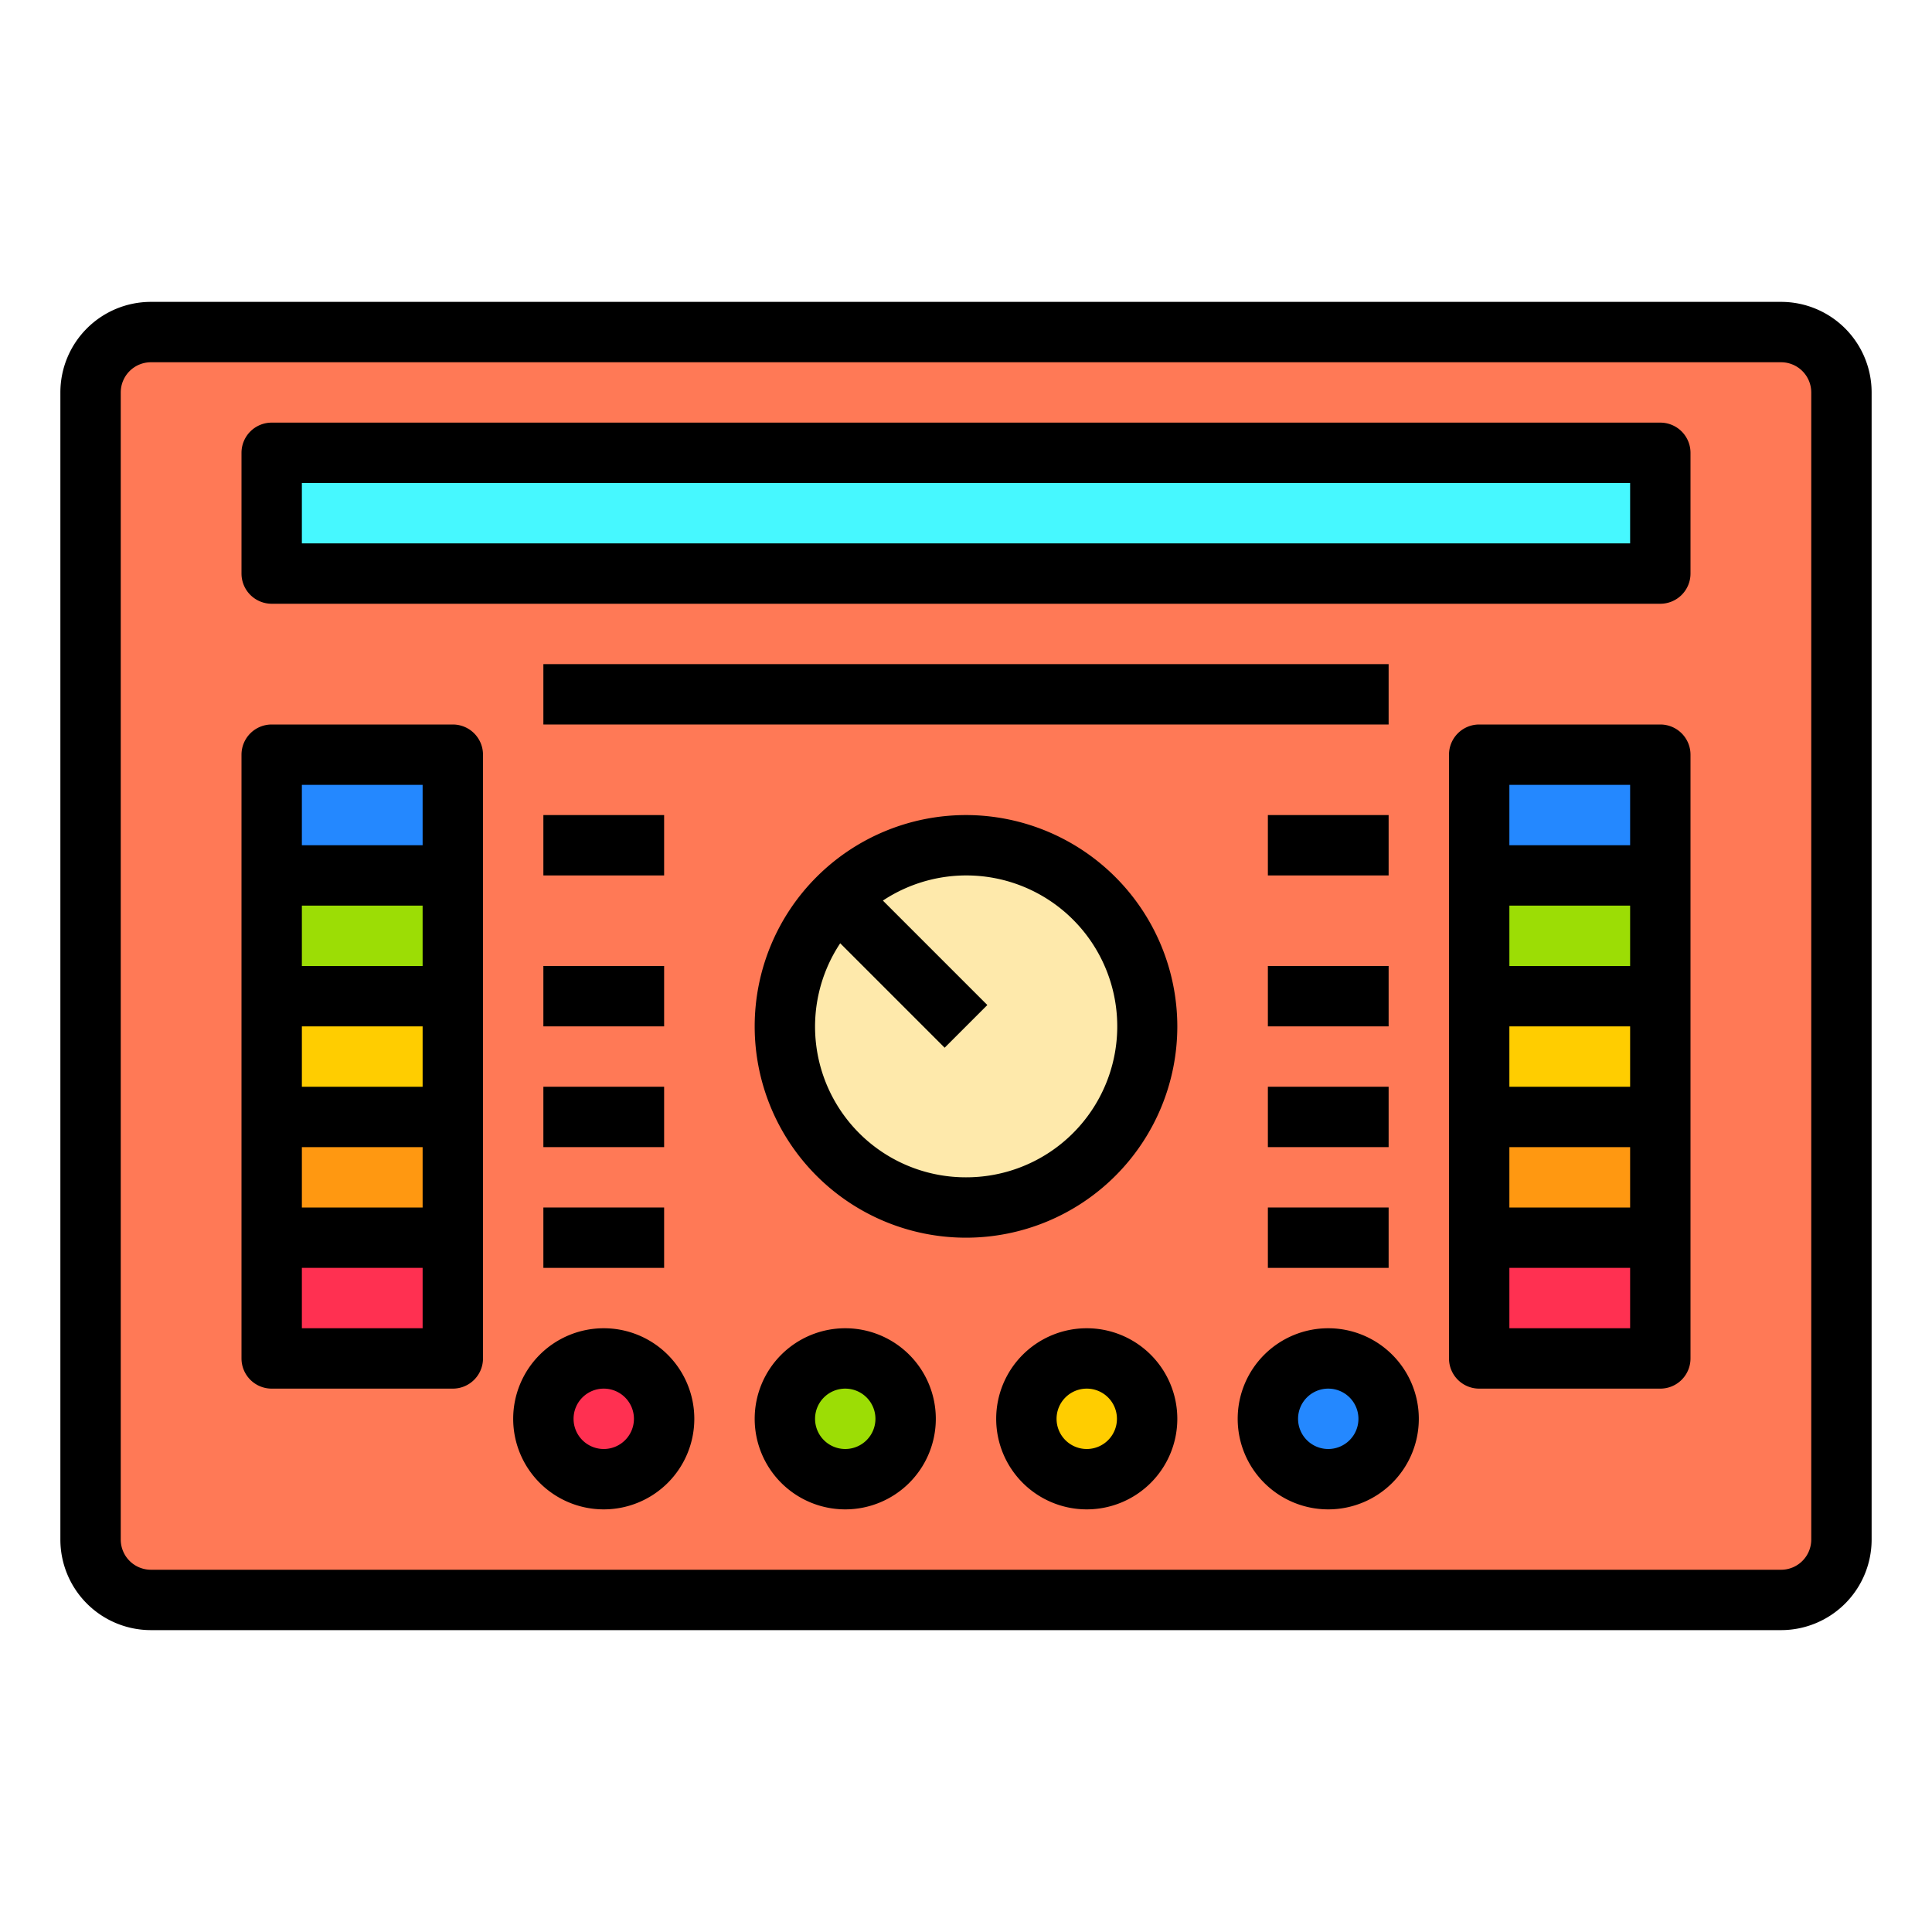
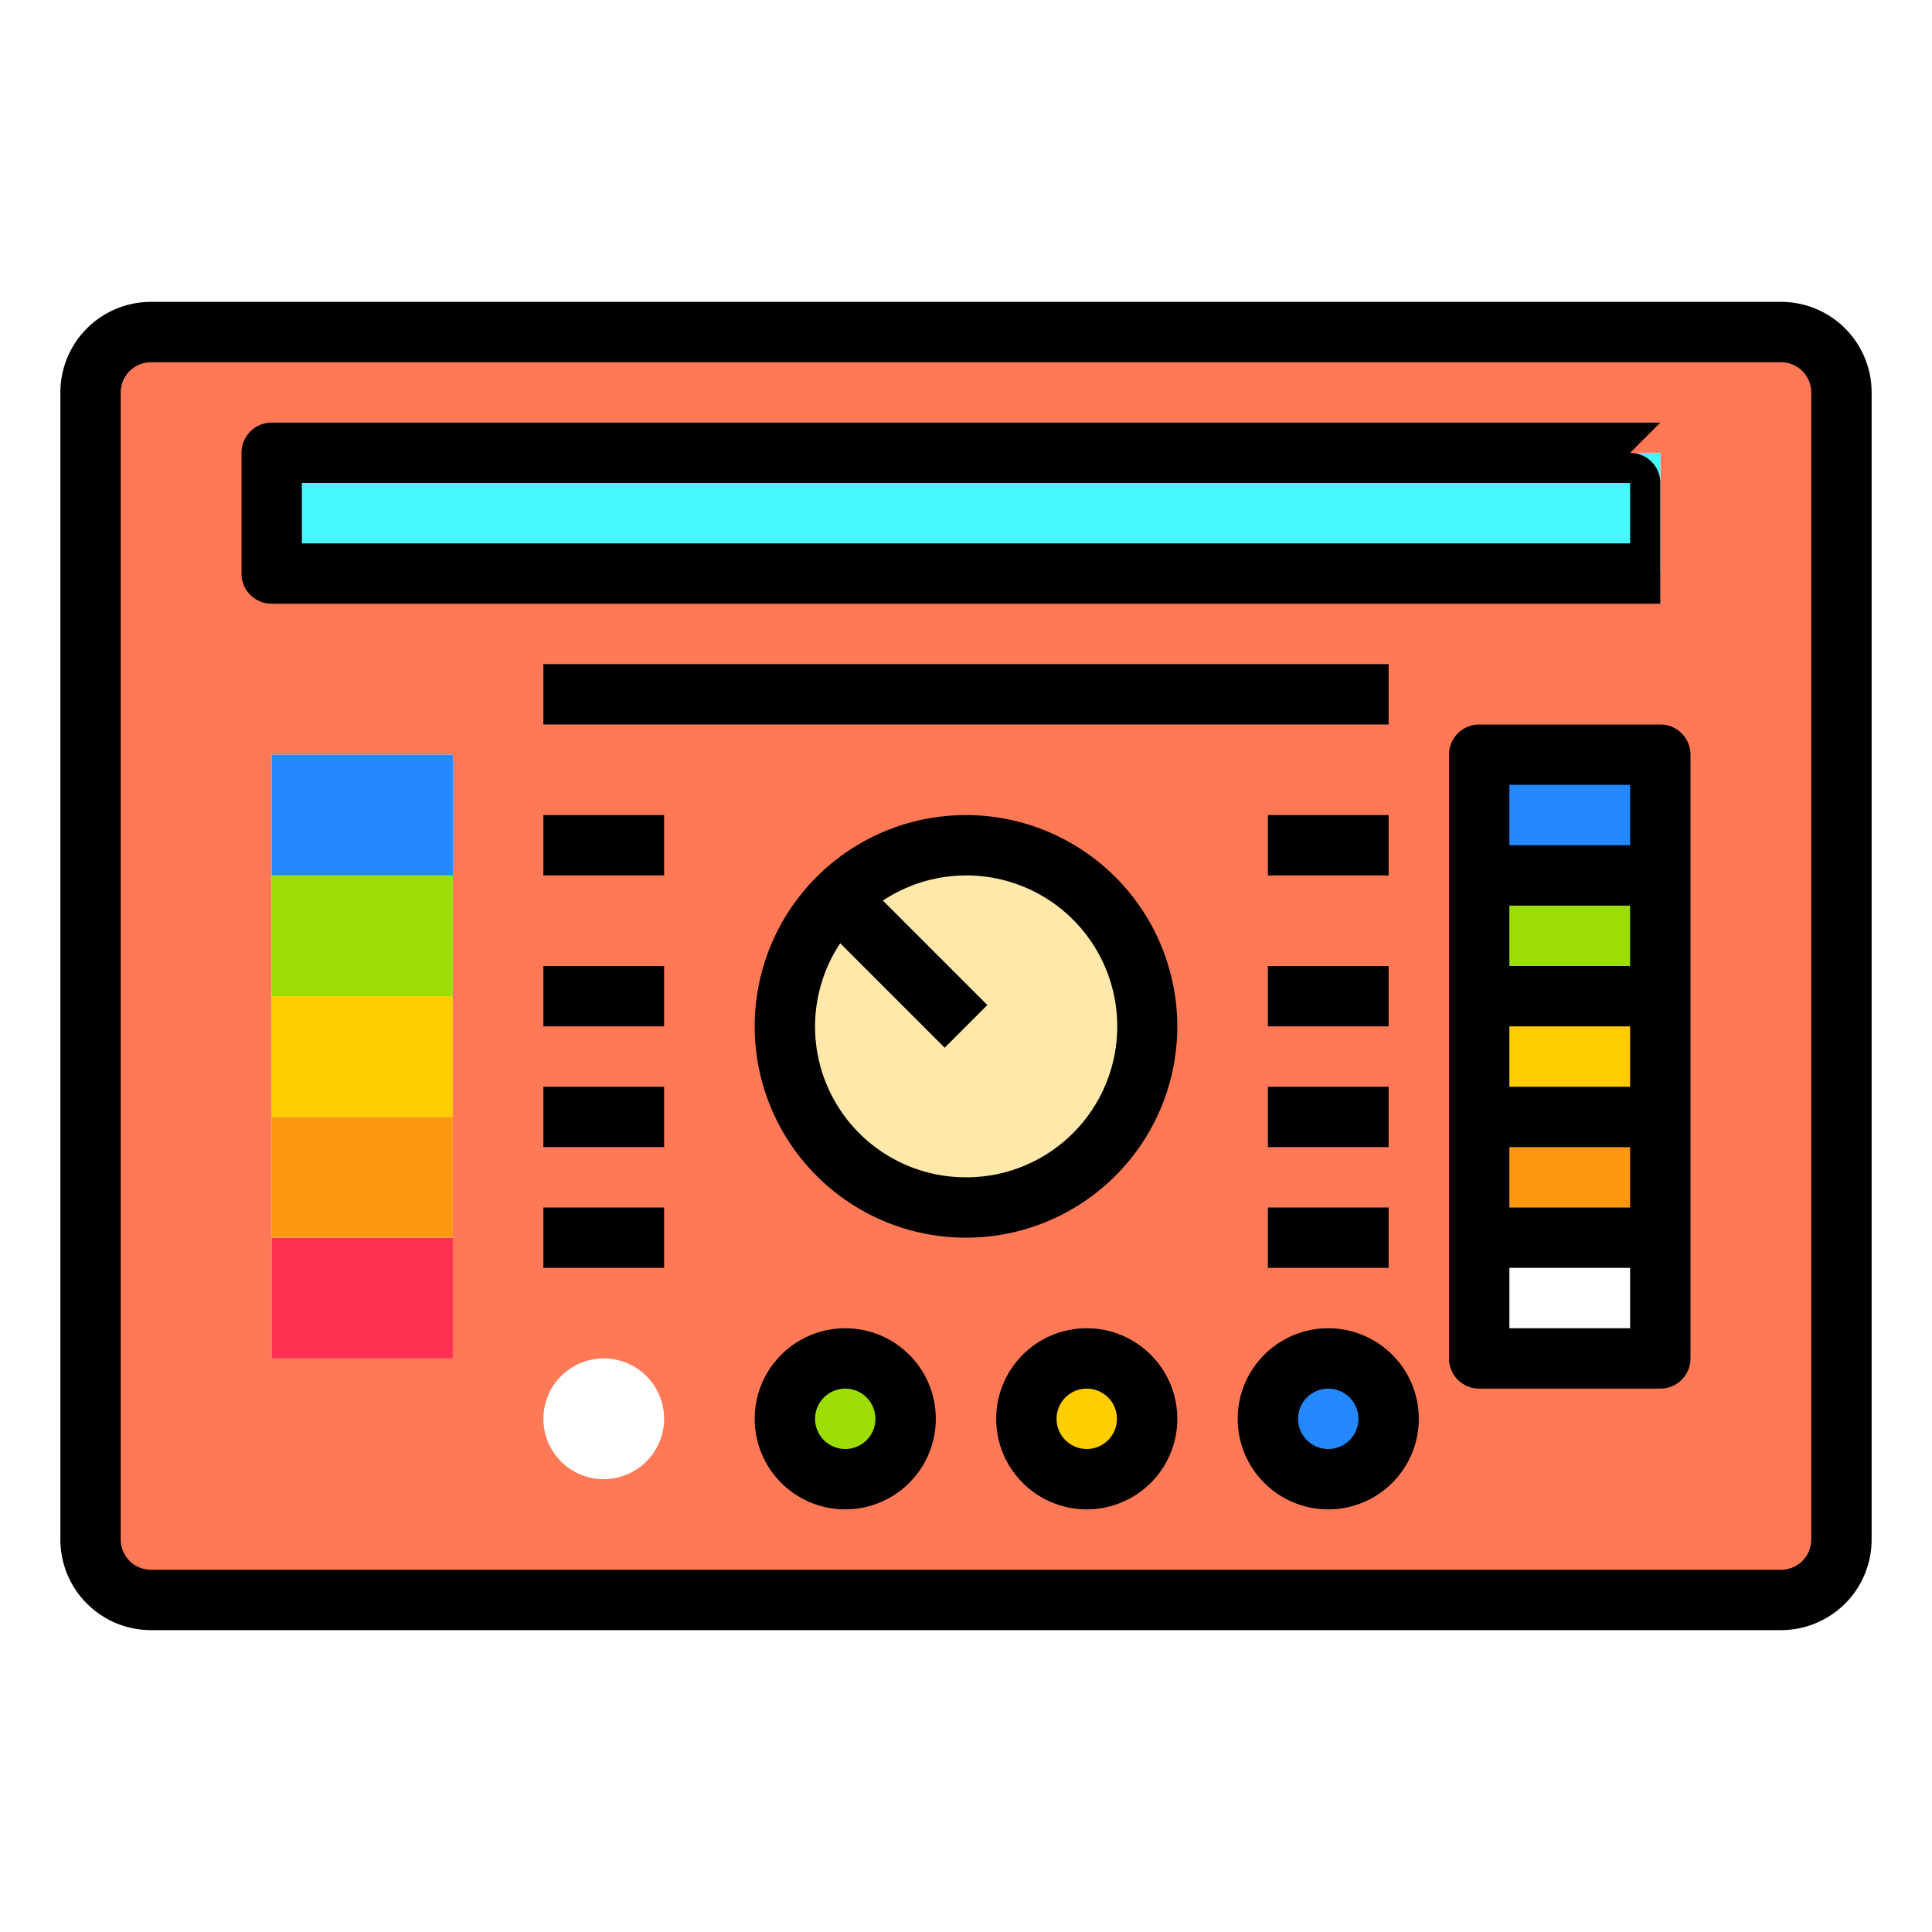
<svg xmlns="http://www.w3.org/2000/svg" height="512" viewBox="0 0 64 64" width="512">
  <g id="Car_radio" data-name="Car radio">
    <path d="m61 13v38a2.006 2.006 0 0 1 -2 2h-54a2.006 2.006 0 0 1 -2-2v-38a2.006 2.006 0 0 1 2-2h54a2.006 2.006 0 0 1 2 2zm-6 32v-20h-6v20zm0-26v-4h-46v4zm-9 28a2 2 0 1 0 -2 2 2.006 2.006 0 0 0 2-2zm-8 0a2 2 0 1 0 -2 2 2.006 2.006 0 0 0 2-2zm0-13a6 6 0 0 0 -6-6 6.009 6.009 0 0 0 -6 6 6 6 0 0 0 12 0zm-8 13a2 2 0 1 0 -2 2 2.006 2.006 0 0 0 2-2zm-8 0a2 2 0 1 0 -2 2 2.006 2.006 0 0 0 2-2zm-7-2v-20h-6v20z" fill="#ff7956" />
-     <path d="m49 41h6v4h-6z" fill="#ff3051" />
    <path d="m49 37h6v4h-6z" fill="#ff9811" />
    <path d="m49 33h6v4h-6z" fill="#ffcd00" />
    <path d="m49 29h6v4h-6z" fill="#9cdd05" />
    <path d="m49 25h6v4h-6z" fill="#2488ff" />
    <path d="m9 15h46v4h-46z" fill="#46f8ff" />
    <circle cx="44" cy="47" fill="#2488ff" r="2" />
    <circle cx="36" cy="47" fill="#ffcd00" r="2" />
    <path d="m27.76 29.76a5.944 5.944 0 0 1 4.24-1.76 6 6 0 1 1 -6 6 5.944 5.944 0 0 1 1.76-4.24z" fill="#fee9ab" />
    <circle cx="28" cy="47" fill="#9cdd05" r="2" />
-     <circle cx="20" cy="47" fill="#ff3051" r="2" />
    <path d="m9 41h6v4h-6z" fill="#ff3051" />
    <path d="m9 37h6v4h-6z" fill="#ff9811" />
    <path d="m9 33h6v4h-6z" fill="#ffcd00" />
    <path d="m9 29h6v4h-6z" fill="#9cdd05" />
    <path d="m9 25h6v4h-6z" fill="#2488ff" />
    <path d="m59 10h-54a3 3 0 0 0 -3 3v38a3 3 0 0 0 3 3h54a3 3 0 0 0 3-3v-38a3 3 0 0 0 -3-3zm1 41a1 1 0 0 1 -1 1h-54a1 1 0 0 1 -1-1v-38a1 1 0 0 1 1-1h54a1 1 0 0 1 1 1z" />
-     <path d="m55 14h-46a1 1 0 0 0 -1 1v4a1 1 0 0 0 1 1h46a1 1 0 0 0 1-1v-4a1 1 0 0 0 -1-1zm-1 4h-44v-2h44z" />
+     <path d="m55 14h-46a1 1 0 0 0 -1 1v4a1 1 0 0 0 1 1h46v-4a1 1 0 0 0 -1-1zm-1 4h-44v-2h44z" />
    <path d="m32 27a7 7 0 1 0 7 7 7.008 7.008 0 0 0 -7-7zm0 12a4.992 4.992 0 0 1 -4.167-7.753l3.46 3.46 1.414-1.414-3.46-3.46a5 5 0 1 1 2.753 9.167z" />
    <path d="m18 22h28v2h-28z" />
    <path d="m18 27h4v2h-4z" />
    <path d="m18 32h4v2h-4z" />
    <path d="m18 36h4v2h-4z" />
    <path d="m18 40h4v2h-4z" />
    <path d="m42 27h4v2h-4z" />
    <path d="m42 32h4v2h-4z" />
    <path d="m42 36h4v2h-4z" />
    <path d="m42 40h4v2h-4z" />
-     <path d="m20 44a3 3 0 1 0 3 3 3 3 0 0 0 -3-3zm0 4a1 1 0 1 1 1-1 1 1 0 0 1 -1 1z" />
    <path d="m28 44a3 3 0 1 0 3 3 3 3 0 0 0 -3-3zm0 4a1 1 0 1 1 1-1 1 1 0 0 1 -1 1z" />
    <path d="m36 44a3 3 0 1 0 3 3 3 3 0 0 0 -3-3zm0 4a1 1 0 1 1 1-1 1 1 0 0 1 -1 1z" />
    <path d="m44 44a3 3 0 1 0 3 3 3 3 0 0 0 -3-3zm0 4a1 1 0 1 1 1-1 1 1 0 0 1 -1 1z" />
-     <path d="m15 24h-6a1 1 0 0 0 -1 1v20a1 1 0 0 0 1 1h6a1 1 0 0 0 1-1v-20a1 1 0 0 0 -1-1zm-1 2v2h-4v-2zm-4 10v-2h4v2zm4 2v2h-4v-2zm-4-6v-2h4v2zm0 12v-2h4v2z" />
    <path d="m55 24h-6a1 1 0 0 0 -1 1v20a1 1 0 0 0 1 1h6a1 1 0 0 0 1-1v-20a1 1 0 0 0 -1-1zm-1 2v2h-4v-2zm-4 10v-2h4v2zm4 2v2h-4v-2zm-4-6v-2h4v2zm0 12v-2h4v2z" />
  </g>
</svg>